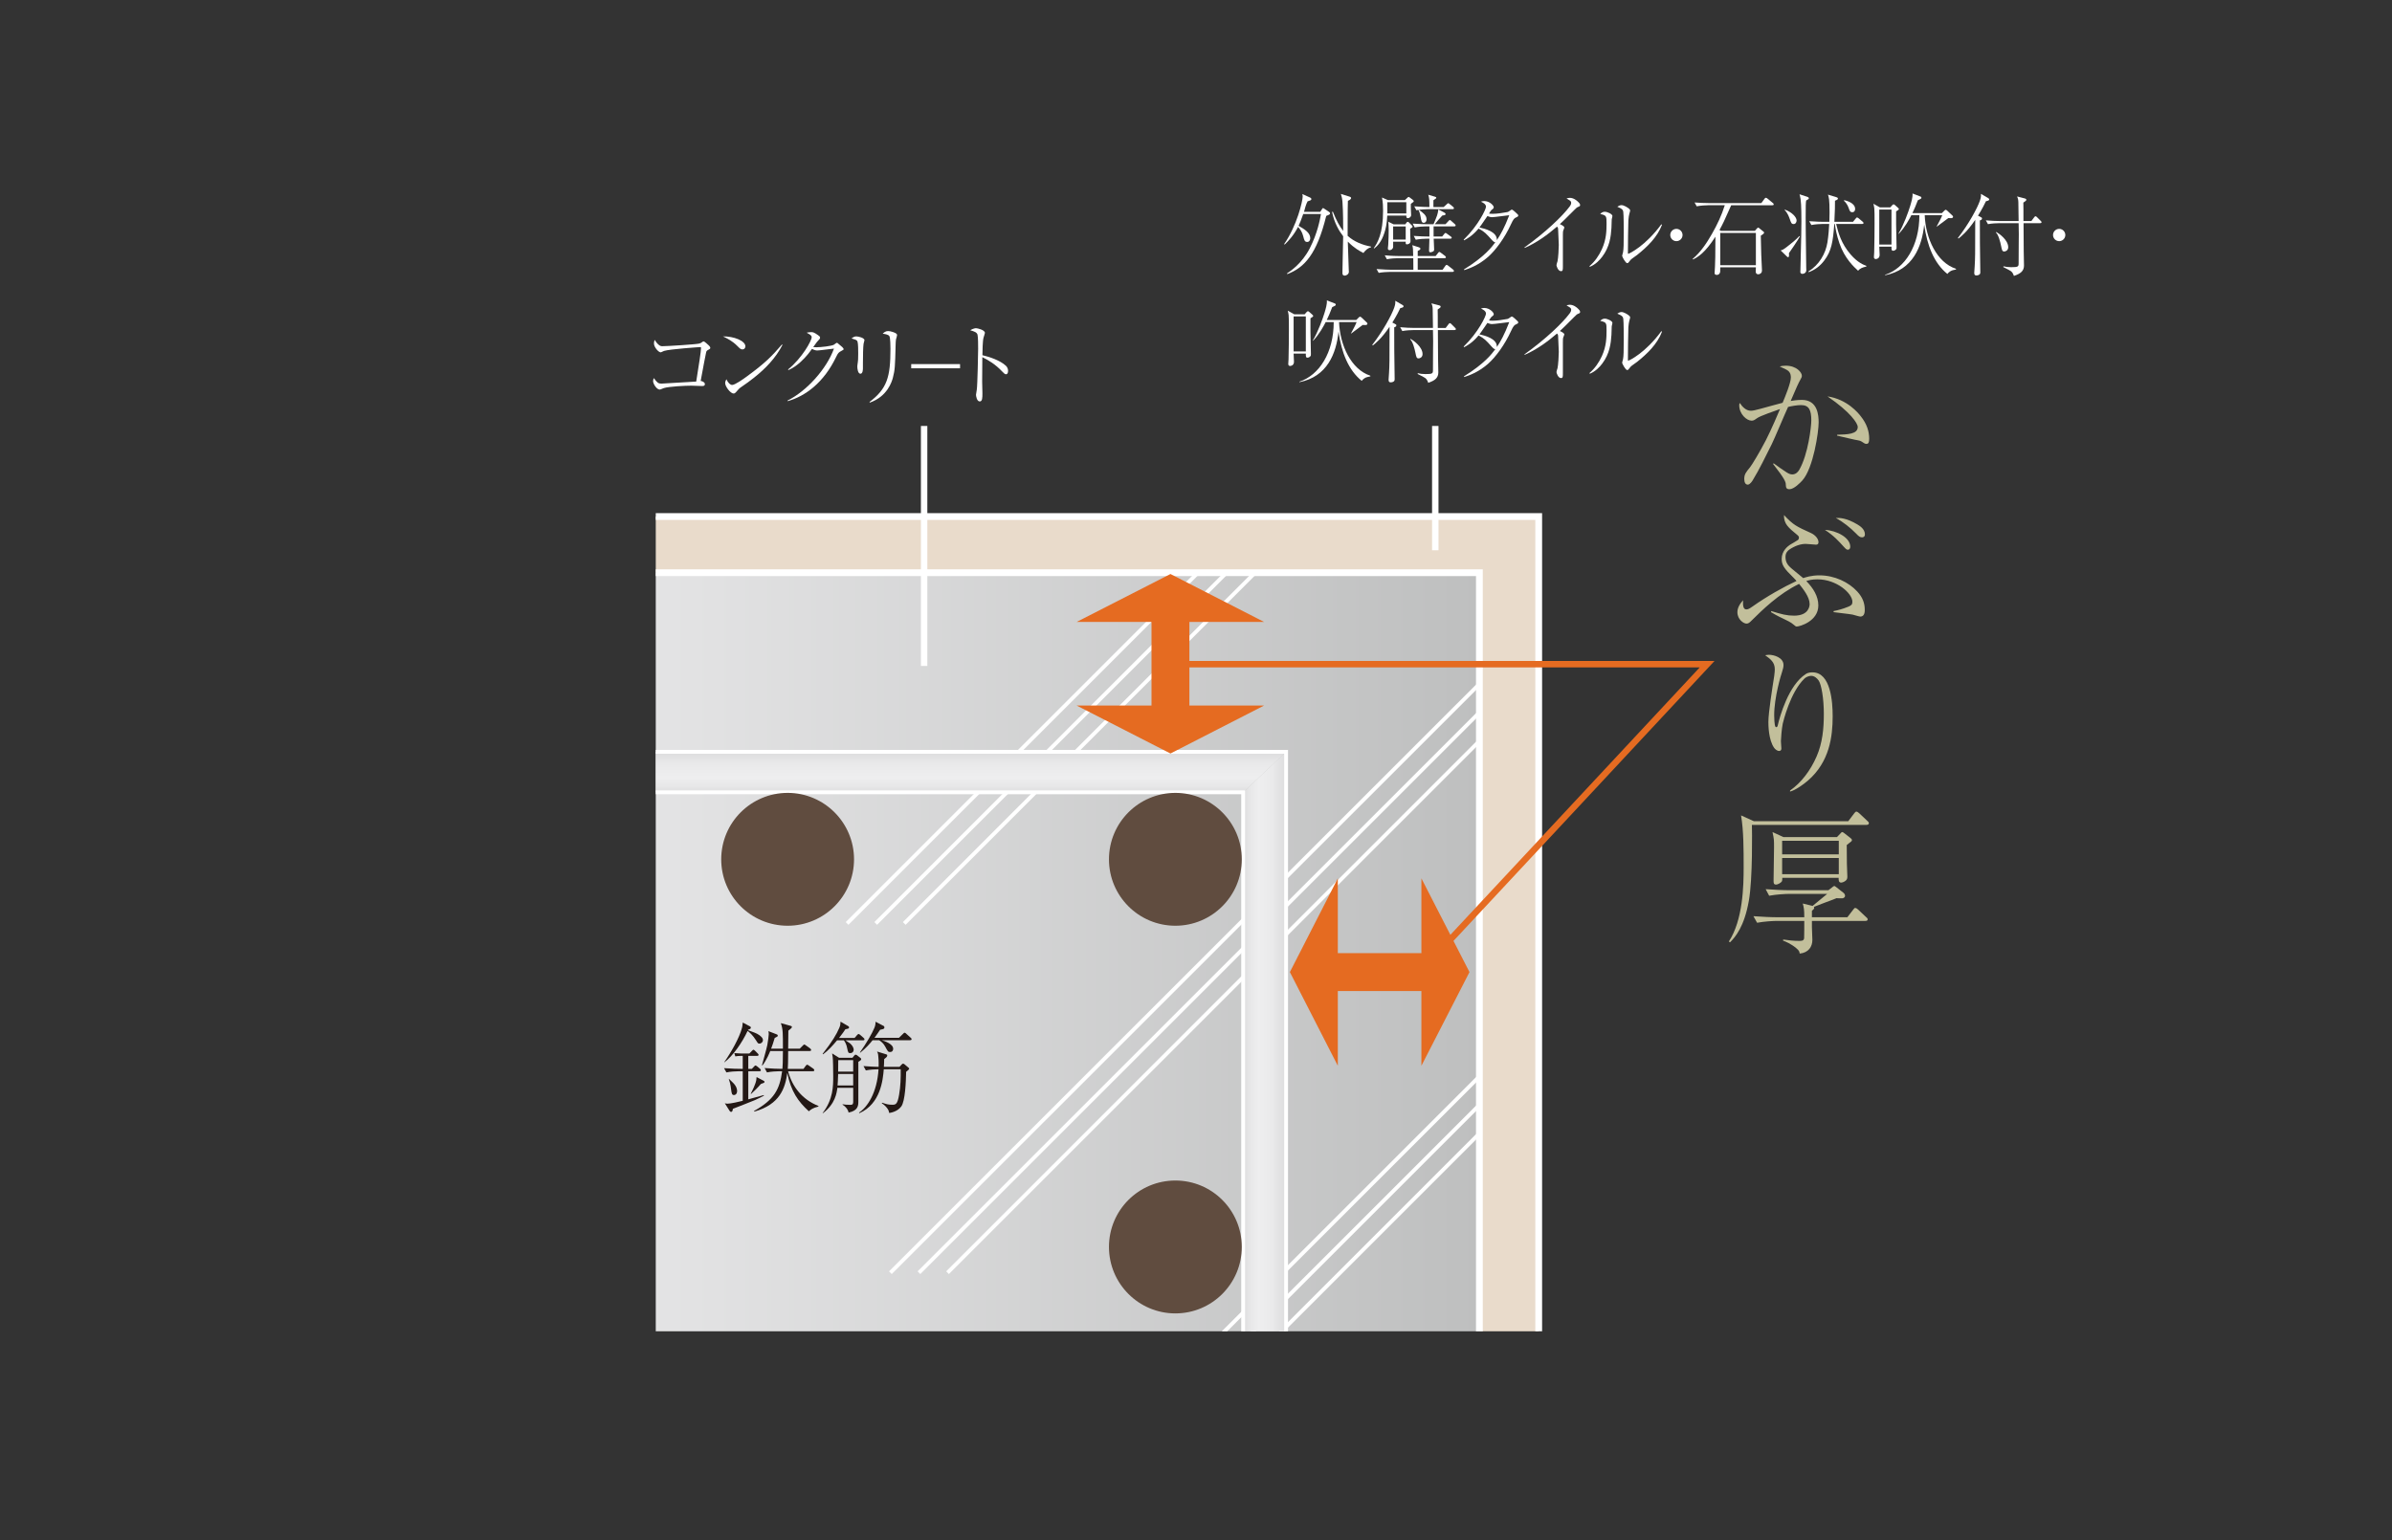
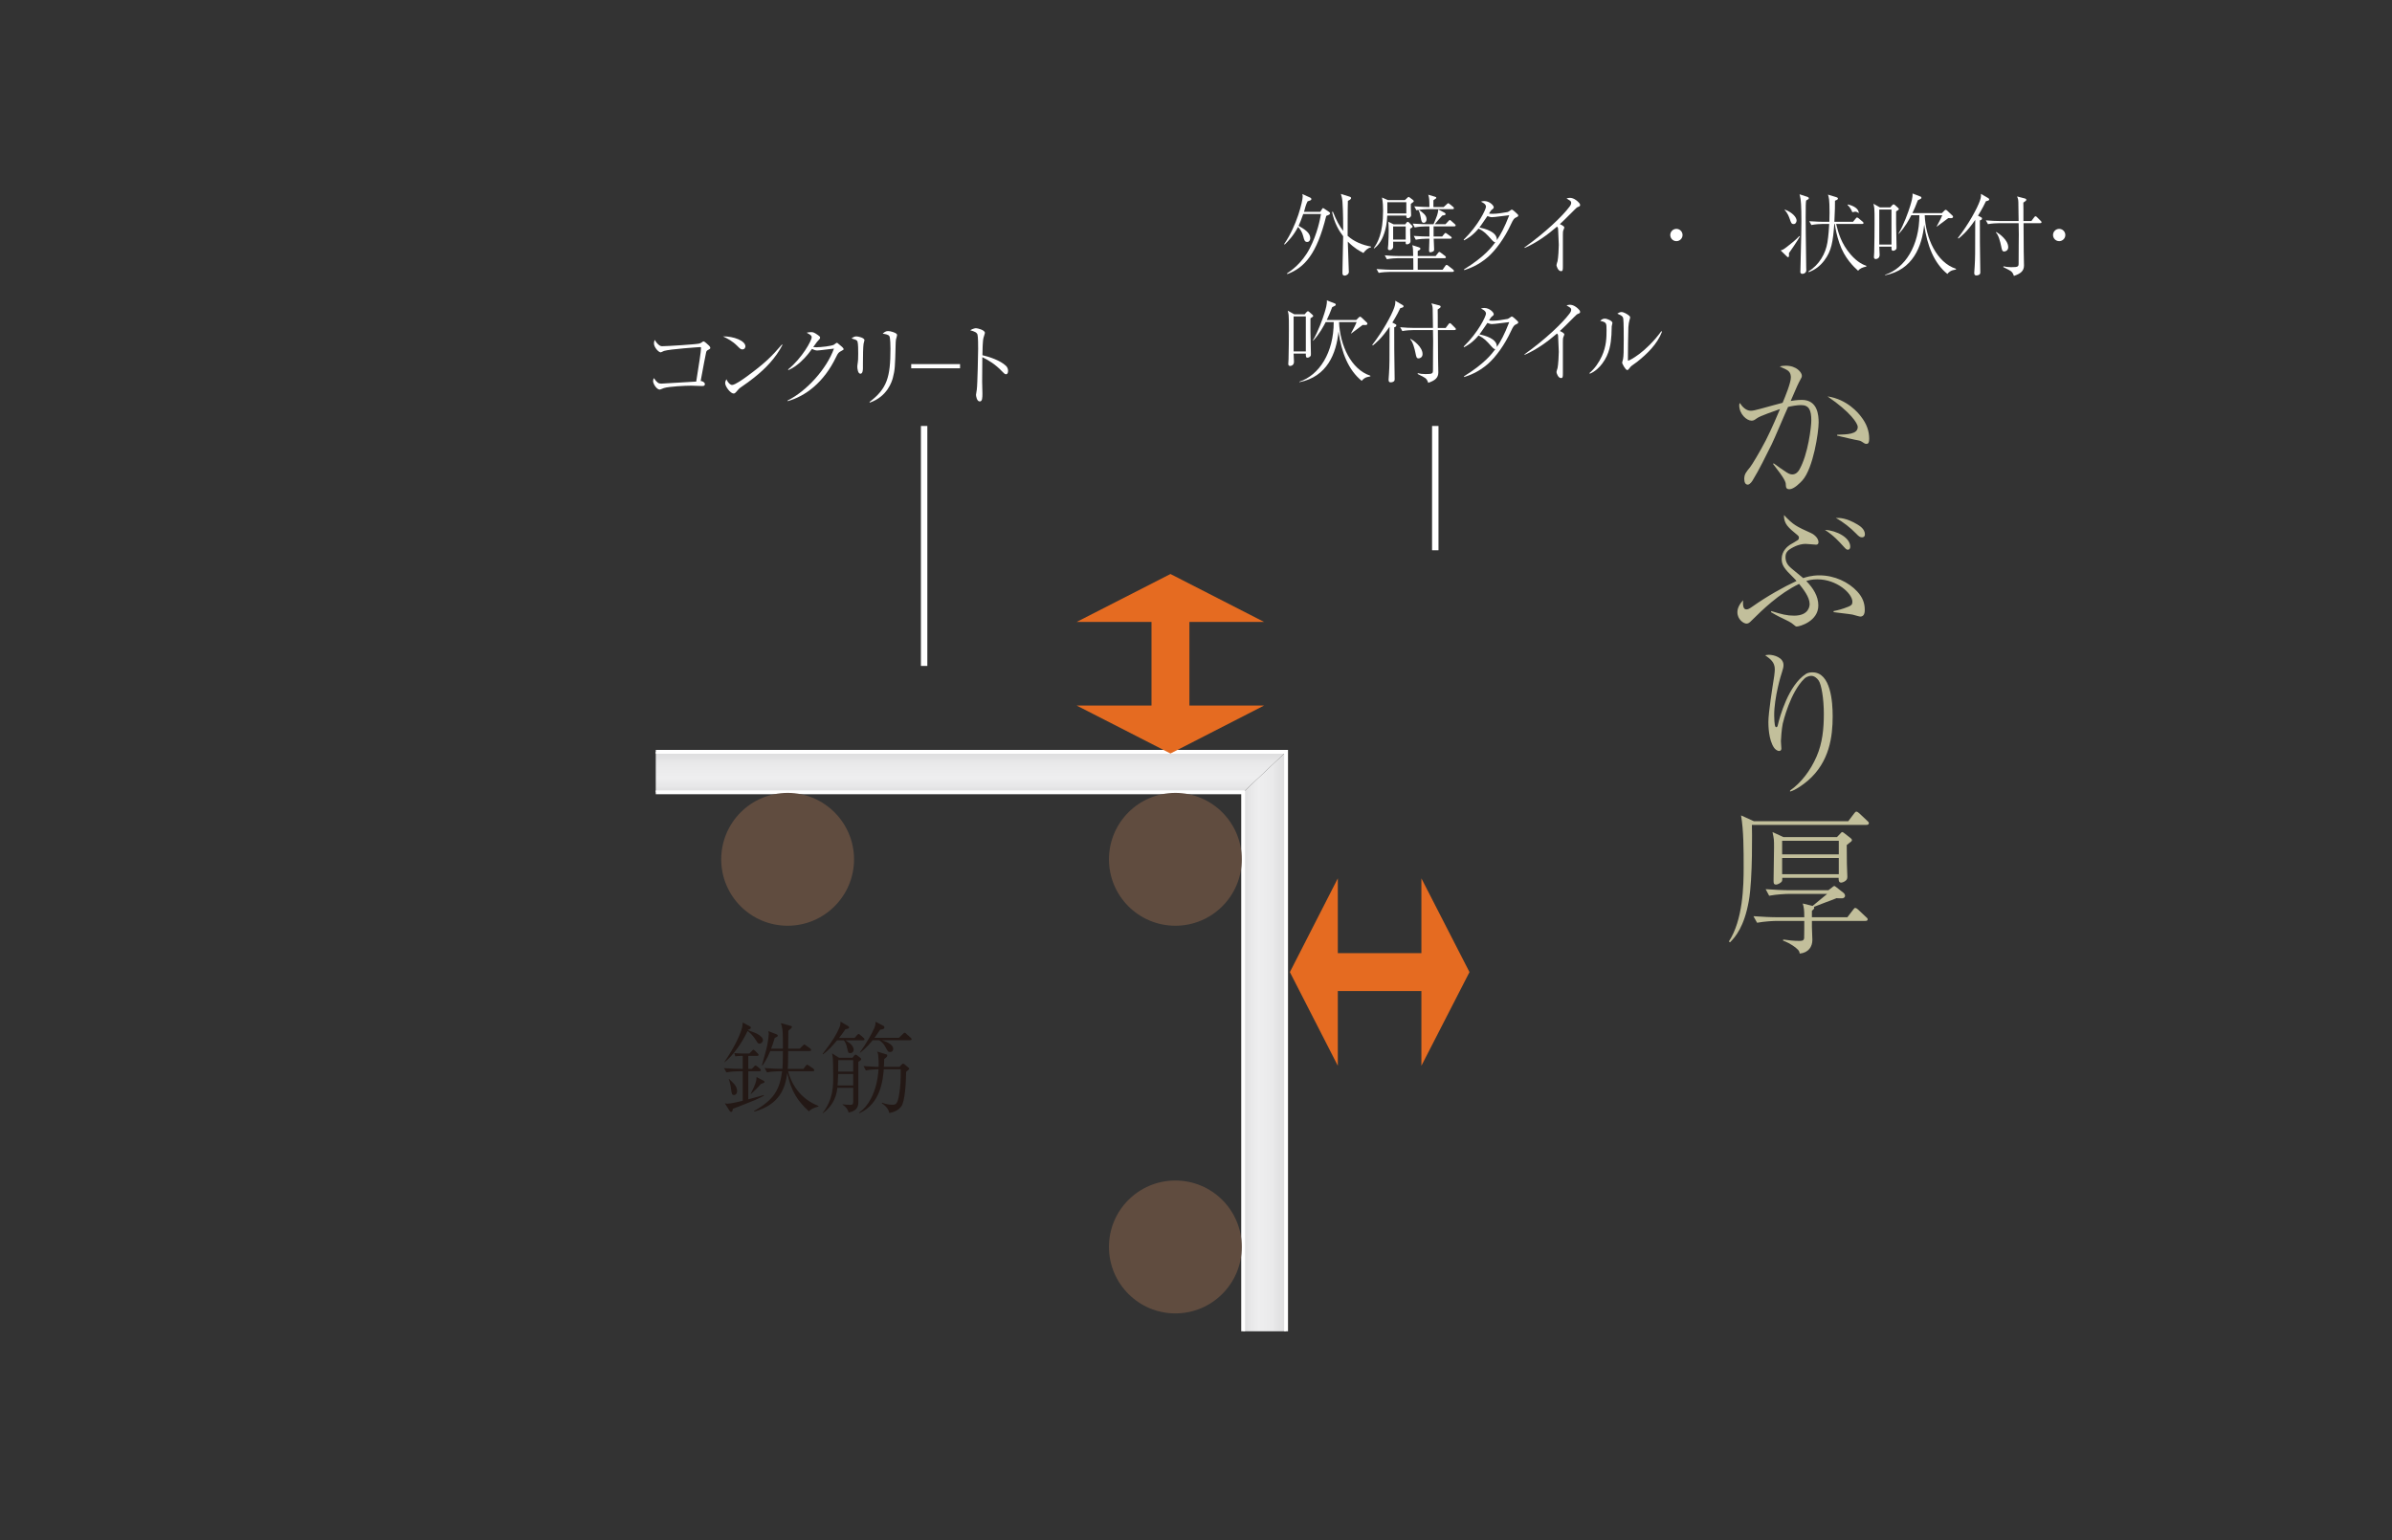
<svg xmlns="http://www.w3.org/2000/svg" xmlns:xlink="http://www.w3.org/1999/xlink" version="1.1" id="レイヤー_1" x="0px" y="0px" width="326px" height="210px" viewBox="0 0 326 210" enable-background="new 0 0 326 210" xml:space="preserve">
  <rect x="0" y="0" width="326" height="210" fill="#333333" stroke="none" />
  <g>
    <g>
      <g>
        <defs>
          <rect id="SVGID_1_" x="89.373" y="68.418" width="123.515" height="113.069" />
        </defs>
        <clipPath id="SVGID_00000176015080275430447600000000877216837048587697_">
          <use xlink:href="#SVGID_1_" overflow="visible" />
        </clipPath>
        <g clip-path="url(#SVGID_00000176015080275430447600000000877216837048587697_)">
          <g>
            <defs>
-               <rect id="SVGID_00000029729606409725234000000005344261411411373710_" x="85.214" y="78.076" width="116.408" height="107.561" />
-             </defs>
+               </defs>
            <linearGradient id="SVGID_00000131351917450073740260000003537668004114680453_" gradientUnits="userSpaceOnUse" x1="85.214" y1="131.856" x2="201.622" y2="131.856">
              <stop offset="0" style="stop-color:#E5E5E6" />
              <stop offset="1" style="stop-color:#BEBFBF" />
            </linearGradient>
            <use xlink:href="#SVGID_00000029729606409725234000000005344261411411373710_" overflow="visible" fill="url(#SVGID_00000131351917450073740260000003537668004114680453_)" />
            <clipPath id="SVGID_00000056413107812559511470000015766678060573043385_">
              <use xlink:href="#SVGID_00000029729606409725234000000005344261411411373710_" overflow="visible" />
            </clipPath>
            <g clip-path="url(#SVGID_00000056413107812559511470000015766678060573043385_)">
              <line fill="none" stroke="#FFFFFF" stroke-width="0.524" x1="171.047" y1="78.076" x2="123.238" y2="125.892" />
              <line fill="none" stroke="#FFFFFF" stroke-width="0.524" x1="167.157" y1="78.076" x2="119.348" y2="125.892" />
              <line fill="none" stroke="#FFFFFF" stroke-width="0.524" x1="163.268" y1="78.076" x2="115.447" y2="125.892" />
            </g>
            <g clip-path="url(#SVGID_00000056413107812559511470000015766678060573043385_)">
              <line fill="none" stroke="#FFFFFF" stroke-width="0.524" x1="214.438" y1="88.212" x2="129.14" y2="173.502" />
              <line fill="none" stroke="#FFFFFF" stroke-width="0.524" x1="210.548" y1="88.212" x2="125.243" y2="173.502" />
              <line fill="none" stroke="#FFFFFF" stroke-width="0.524" x1="206.656" y1="88.212" x2="121.349" y2="173.502" />
            </g>
            <g clip-path="url(#SVGID_00000056413107812559511470000015766678060573043385_)">
              <line fill="none" stroke="#FFFFFF" stroke-width="0.524" x1="240.389" y1="115.76" x2="155.083" y2="201.07" />
              <line fill="none" stroke="#FFFFFF" stroke-width="0.524" x1="236.495" y1="115.76" x2="151.198" y2="201.07" />
              <line fill="none" stroke="#FFFFFF" stroke-width="0.524" x1="232.611" y1="115.76" x2="147.308" y2="201.07" />
            </g>
          </g>
          <linearGradient id="SVGID_00000047759185935487110030000010459401980665443230_" gradientUnits="userSpaceOnUse" x1="130.404" y1="94.528" x2="130.404" y2="108.287" gradientTransform="matrix(1 0 0 1 0 3.847)">
            <stop offset="0" style="stop-color:#9E9E9F" />
            <stop offset="0.056" style="stop-color:#ADADAE" />
            <stop offset="0.182" style="stop-color:#C9C9CA" />
            <stop offset="0.308" style="stop-color:#DEDEDF" />
            <stop offset="0.433" style="stop-color:#EAEAEB" />
            <stop offset="0.556" style="stop-color:#EEEEEF" />
            <stop offset="0.642" style="stop-color:#E7E7E8" />
            <stop offset="0.767" style="stop-color:#D3D3D4" />
            <stop offset="0.915" style="stop-color:#B3B3B4" />
            <stop offset="1" style="stop-color:#9E9E9F" />
          </linearGradient>
          <polygon fill="url(#SVGID_00000047759185935487110030000010459401980665443230_)" points="169.426,108.015       85.529,108.015 85.529,102.493 175.278,102.493     " />
          <linearGradient id="SVGID_00000001631239873702876930000000284849166516237231_" gradientUnits="userSpaceOnUse" x1="179.395" y1="140.218" x2="165.308" y2="140.218" gradientTransform="matrix(1 0 0 1 0 3.847)">
            <stop offset="0" style="stop-color:#9E9E9F" />
            <stop offset="0.056" style="stop-color:#ADADAE" />
            <stop offset="0.182" style="stop-color:#C9C9CA" />
            <stop offset="0.308" style="stop-color:#DEDEDF" />
            <stop offset="0.433" style="stop-color:#EAEAEB" />
            <stop offset="0.556" style="stop-color:#EEEEEF" />
            <stop offset="0.642" style="stop-color:#E7E7E8" />
            <stop offset="0.767" style="stop-color:#D3D3D4" />
            <stop offset="0.915" style="stop-color:#B3B3B4" />
            <stop offset="1" style="stop-color:#9E9E9F" />
          </linearGradient>
          <polygon fill="url(#SVGID_00000001631239873702876930000000284849166516237231_)" points="175.278,102.493       175.278,185.637 169.426,185.637 169.426,108.015     " />
          <polygon fill="none" stroke="#FFFFFF" stroke-width="0.524" points="169.426,185.637 169.426,108.015       85.529,108.015 85.529,102.493 175.278,102.493 175.278,185.637     " />
          <path fill="#604C3F" d="M116.394,117.152c0,4.996-4.062,9.051-9.043,9.051      c-5.013,0-9.058-4.055-9.058-9.051c0-4.996,4.045-9.06,9.058-9.06      C112.332,108.091,116.394,112.156,116.394,117.152z" />
          <path fill="#604C3F" d="M169.239,117.152c0,4.996-4.057,9.051-9.048,9.051      c-5.006,0-9.053-4.055-9.053-9.051c0-4.996,4.047-9.06,9.053-9.06      C165.183,108.091,169.239,112.156,169.239,117.152z" />
          <path fill="#604C3F" d="M169.239,169.988c0,5.006-4.057,9.065-9.048,9.065      c-5.006,0-9.053-4.059-9.053-9.065c0-5.001,4.047-9.051,9.053-9.051      C165.183,160.937,169.239,164.987,169.239,169.988z" />
-           <polygon fill="#E9DBCB" stroke="#FFFFFF" stroke-width="0.924" points="201.622,185.637 201.622,78.076       85.529,78.076 85.529,70.416 209.707,70.416 209.707,185.637     " />
        </g>
      </g>
      <g>
        <line fill="none" stroke="#E56B21" stroke-width="5.166" x1="159.519" y1="81.513" x2="159.519" y2="99.457" />
        <polygon fill="#E56B21" points="172.283,96.182 159.519,102.722 146.732,96.182    " />
        <polygon fill="#E56B21" points="146.732,84.788 159.519,78.253 172.283,84.788    " />
      </g>
      <g>
        <line fill="none" stroke="#E56B21" stroke-width="5.166" x1="179.053" y1="132.523" x2="196.998" y2="132.523" />
        <polygon fill="#E56B21" points="193.719,119.743 200.273,132.523 193.719,145.293    " />
        <polygon fill="#E56B21" points="182.328,145.293 175.794,132.523 182.328,119.743    " />
      </g>
      <g>
        <path fill="#231815" d="M102.885,149.975c-0.472,0.215-2.576,1.011-3.008,1.187     c-0.013,0.162-0.041,0.418-0.243,0.418c-0.108,0-0.176-0.107-0.229-0.188     l-0.62-0.984c0.135,0.026,0.202,0.054,0.364,0.054     c0.432,0,1.592-0.271,2.077-0.392v-4.033h-0.486     c-0.486,0-1.228,0.055-1.74,0.162l-0.324-0.58     c1.011,0.081,1.996,0.095,2.253,0.095h0.297v-1.768h-0.27     c-0.216,0-0.526,0.027-0.742,0.067l-0.135-0.444     c0.243,0.026,0.755,0.054,0.958,0.054h1.093l0.337-0.351     c0.148-0.148,0.162-0.162,0.216-0.162c0.081,0,0.189,0.107,0.229,0.148     l0.337,0.337c0.094,0.095,0.135,0.135,0.135,0.202     c0,0.108-0.067,0.148-0.202,0.148h-1.2v1.768h0.486l0.283-0.297     c0.135-0.148,0.148-0.162,0.202-0.162c0.081,0,0.189,0.095,0.256,0.135     l0.351,0.297c0.068,0.054,0.135,0.121,0.135,0.216     c0,0.121-0.108,0.135-0.202,0.135h-1.511v3.831     c0.728-0.202,2.05-0.566,2.104-0.58l0.027,0.081     C103.856,149.502,103.465,149.718,102.885,149.975z M103.492,142.272     c-0.175,0-0.202-0.041-0.445-0.432c-0.445-0.716-0.917-1.134-1.16-1.295     c-0.742,1.604-2.01,3.412-3.156,4.275l-0.027-0.014     c0.958-1.376,2.05-3.305,2.415-4.653c0.027-0.081,0.081-0.311,0.108-0.756     l1.012,0.54c0.04,0.014,0.094,0.081,0.094,0.162     c0,0.175-0.256,0.242-0.364,0.27L101.941,140.438     c0.971,0.364,1.079,0.404,1.255,0.499c0.472,0.257,0.782,0.566,0.782,0.85     C103.978,142.057,103.762,142.272,103.492,142.272z M100.039,149.286     c-0.297,0-0.324-0.229-0.391-0.729c-0.094-0.796-0.189-1.052-0.324-1.47     l0.027-0.014c0.094,0.107,0.148,0.148,0.567,0.553     c0.54,0.54,0.54,1.012,0.54,1.106     C100.457,149.138,100.214,149.286,100.039,149.286z M104.086,147.627     c-0.067,0.027-0.337,0.135-0.391,0.148c-0.337,0.418-0.998,1.065-1.335,1.362     l-0.041-0.04c0.202-0.392,0.634-1.228,0.755-1.861     c0.014-0.068,0.014-0.352,0.041-0.405l0.971,0.513     c0.041,0.027,0.108,0.054,0.108,0.148     C104.194,147.56,104.153,147.6,104.086,147.627z M110.237,151.498     c-1.47-1.335-2.428-2.697-2.94-5.233c-0.283,2.077-0.998,4.289-4.479,5.274     l-0.054-0.081c2.765-1.552,3.493-2.94,3.831-5.423h-0.337     c-0.458,0-1.227,0.055-1.727,0.162l-0.324-0.594     c0.971,0.081,1.875,0.108,2.239,0.108h0.189     c0.041-0.566,0.054-0.756,0.067-2.429h-1.727     c-0.067,0.162-0.485,1.228-1.065,1.97l-0.067-0.026     c0.027-0.122,0.647-2.294,0.728-2.738c0.094-0.526,0.202-1.255,0.202-1.511     c0-0.162-0.027-0.297-0.054-0.405l1.119,0.432     c0.081,0.027,0.162,0.067,0.162,0.176c0,0.121-0.041,0.135-0.418,0.323     c-0.202,0.688-0.337,1.065-0.486,1.457h1.605c0-2.063,0.014-2.644-0.283-3.48     l1.309,0.364c0.067,0.014,0.202,0.055,0.202,0.162     c0,0.135-0.324,0.378-0.486,0.499c-0.013,0.445-0.027,1.915-0.027,2.455h1.578     l0.405-0.404c0.148-0.148,0.162-0.162,0.202-0.162     c0.054,0,0.094,0.014,0.256,0.135l0.553,0.404     c0.054,0.041,0.135,0.122,0.135,0.203c0,0.135-0.121,0.147-0.202,0.147h-2.927     c-0.013,1.714-0.013,1.902-0.054,2.429h2.145l0.297-0.405     c0.054-0.067,0.135-0.161,0.202-0.161c0.067,0,0.148,0.067,0.256,0.135     l0.58,0.404c0.054,0.054,0.135,0.108,0.135,0.216     c0,0.121-0.108,0.135-0.202,0.135h-3.372c0.566,2.104,1.915,3.858,4.141,4.734     v0.081C110.749,151.04,110.466,151.296,110.237,151.498z" />
        <path fill="#231815" d="M117.615,141.827h-2.387c0.553,0.364,0.62,0.404,0.688,0.472     c0.351,0.324,0.432,0.675,0.432,0.796c0,0.27-0.175,0.473-0.472,0.473     c-0.283,0-0.283-0.055-0.459-0.851c-0.041-0.216-0.202-0.647-0.405-0.89h-0.931     c-0.62,0.741-1.187,1.376-1.902,1.901l-0.067-0.054     c1.335-1.713,1.888-2.657,2.266-3.534c0.162-0.364,0.162-0.553,0.175-0.863     l1.066,0.621c0.081,0.04,0.094,0.094,0.094,0.161     c0,0.162-0.054,0.162-0.499,0.257c-0.189,0.283-0.364,0.553-0.863,1.187h2.118     L116.792,141.125c0.135-0.161,0.189-0.161,0.216-0.161     c0.081,0,0.176,0.081,0.243,0.135l0.445,0.391     c0.081,0.067,0.122,0.136,0.122,0.203     C117.817,141.813,117.709,141.827,117.615,141.827z M116.981,144.754v5.396     c0,0.513,0,1.268-1.335,1.524c-0.041-0.337-0.324-0.782-0.809-1.065v-0.067     c0.283,0.04,0.526,0.08,1.066,0.08c0.351,0,0.378-0.161,0.378-0.472v-1.848     h-2.158c-0.081,0.647-0.27,2.198-1.983,3.467l-0.027-0.027     c1.443-1.889,1.443-3.629,1.443-5.031c0-0.891-0.027-2.307-0.067-2.576     c-0.067-0.378-0.067-0.419-0.081-0.526l0.944,0.594h1.834l0.202-0.257     c0.094-0.107,0.135-0.161,0.216-0.161s0.135,0.04,0.189,0.067l0.445,0.351     c0.108,0.094,0.135,0.094,0.135,0.175     C117.372,144.498,117.304,144.565,116.981,144.754z M116.279,146.413h-2.05     c-0.027,0.85-0.054,1.309-0.081,1.564h2.131V146.413z M116.279,144.524h-2.037     c0,0.58,0,1.079-0.013,1.565h2.05V144.524z M123.496,146.116     c-0.027,1.416-0.135,3.993-0.661,4.722c-0.553,0.755-1.551,0.876-1.646,0.89     c-0.054-0.243-0.081-0.364-0.229-0.58c-0.081-0.121-0.364-0.499-0.782-0.741     l0.041-0.081c0.121,0.04,0.148,0.04,0.364,0.121     c0.458,0.162,0.904,0.162,1.052,0.162c0.459,0,0.688-0.108,0.904-1.376     c0.202-1.146,0.229-2.307,0.216-3.467h-2.307     c-0.121,1.471-0.432,4.708-3.318,5.989l-0.054-0.081     c1.133-0.729,2.455-2.671,2.657-5.908c-0.432,0-1.2,0.054-1.727,0.162     l-0.324-0.594c0.931,0.081,1.659,0.095,2.064,0.107     c0.027-0.701-0.027-1.295-0.041-1.389c-0.027-0.432-0.081-0.526-0.175-0.701     l1.228,0.377c0.121,0.041,0.162,0.041,0.162,0.189s-0.216,0.31-0.418,0.472     c-0.013,0.432-0.013,0.688-0.041,1.052h2.131l0.283-0.31     c0.122-0.122,0.135-0.122,0.202-0.122c0.013,0,0.094,0,0.175,0.068l0.513,0.432     c0.094,0.08,0.148,0.121,0.148,0.188     C123.914,145.793,123.604,146.035,123.496,146.116z M124.035,141.813h-3.858     c0.324,0.095,1.551,0.485,1.551,1.16c0,0.107-0.027,0.445-0.432,0.445     c-0.256,0-0.297-0.067-0.647-0.729c-0.229-0.432-0.553-0.715-0.836-0.877h-0.89     c-0.31,0.392-0.931,1.119-1.686,1.699l-0.041-0.04     c0.904-1.268,1.686-2.644,1.983-3.372c0.148-0.351,0.148-0.675,0.148-0.81     l1.133,0.594c0.068,0.04,0.068,0.175,0.068,0.188c0,0.135,0,0.216-0.58,0.311     c-0.189,0.283-0.364,0.553-0.769,1.105h3.332l0.553-0.539     c0.148-0.148,0.162-0.162,0.216-0.162c0.094,0,0.229,0.122,0.243,0.148     l0.58,0.526c0.067,0.054,0.135,0.121,0.135,0.202     C124.238,141.786,124.116,141.813,124.035,141.813z" />
      </g>
    </g>
-     <polyline fill="none" stroke="#E56B21" stroke-width="0.875" points="160.645,90.545 232.661,90.545    193.719,132.322  " />
    <g>
      <g>
        <path fill="#FFFFFF" d="M180.749,29.438c-1.287,5.223-2.964,7.045-5.308,7.932     l-0.037-0.098c0.474-0.315,2.028-1.336,3.097-3.413     c1.045-2.04,1.397-3.91,1.531-4.688h-2.417     c-0.255,0.753-0.474,1.274-0.632,1.615c0.777,0.449,1.591,0.923,1.591,1.7     c0,0.158-0.097,0.498-0.413,0.498c-0.352,0-0.413-0.255-0.547-0.777     c-0.146-0.596-0.425-0.972-0.705-1.275c-0.595,1.153-1.3,1.907-1.81,2.393     l-0.097-0.036c1.773-2.551,2.539-5.903,2.539-6.511     c0-0.146-0.024-0.219-0.061-0.327l1.057,0.474     c0.061,0.023,0.182,0.085,0.182,0.206c0,0.158-0.061,0.17-0.51,0.315     c-0.048,0.134-0.182,0.231-0.474,1.385l-0.012,0.049h2.211l0.243-0.377     c0.073-0.121,0.085-0.133,0.134-0.133c0.036,0,0.049,0,0.194,0.097l0.619,0.413     c0.134,0.097,0.146,0.17,0.146,0.206     C181.271,29.244,181.113,29.293,180.749,29.438z M185.814,34.491     c-0.461-0.243-1.239-0.644-2.125-1.555c0.036,1.093,0.085,2.854,0.134,3.947     c0.012,0.073,0.012,0.122,0.012,0.158c0,0.315-0.304,0.534-0.583,0.534     c-0.243,0-0.292-0.182-0.292-0.328v-0.303l0.097-4.737     c-0.559-0.717-1.202-1.798-1.518-3.328h0.122     c0.474,1.178,0.886,1.943,1.397,2.6c0-0.79,0-2.515-0.097-3.96     c-0.036-0.534-0.146-0.851-0.219-1.081l1.166,0.364     c0.049,0.013,0.231,0.073,0.231,0.183c0,0.219-0.34,0.352-0.437,0.389     c-0.049,1.323-0.024,3.449-0.037,4.773c0.875,0.802,2.016,1.251,3.182,1.47     v0.109C186.458,33.774,186.069,34.139,185.814,34.491z" />
        <path fill="#FFFFFF" d="M192.285,27.787c0,0.157-0.024,0.304,0,0.729     c0,0.121,0.036,0.68,0.036,0.813c0,0.243-0.267,0.413-0.437,0.413     c-0.219,0-0.219-0.134-0.219-0.353h-2.599c-0.036,1.094-0.231,1.883-0.401,2.381     c-0.413,1.275-0.972,1.773-1.373,2.102l-0.061-0.049     c0.498-0.704,1.263-1.979,1.263-5.077c0-0.498-0.012-1.166-0.146-1.821     l0.802,0.352h2.32l0.328-0.304c0.109-0.109,0.121-0.121,0.182-0.121     c0.036,0,0.049,0,0.146,0.073l0.389,0.291c0.061,0.049,0.158,0.134,0.158,0.206     C192.674,27.508,192.674,27.508,192.285,27.787z M197.969,37.066h-8.514     c-0.425,0-1.093,0.049-1.555,0.134l-0.292-0.522     c0.911,0.072,1.798,0.097,2.016,0.097H192.625c0-0.474,0-1.068-0.012-1.579h-2.041     c-0.425,0-1.093,0.049-1.555,0.146l-0.292-0.535     c0.911,0.086,1.798,0.098,2.016,0.098h1.858     c-0.012-0.983-0.024-1.093-0.121-1.481l0.911,0.291     c0.121,0.036,0.194,0.098,0.194,0.194c0,0.121-0.121,0.183-0.365,0.304v0.692     h2.441l0.316-0.4c0.109-0.134,0.121-0.158,0.182-0.158     c0.049,0,0.085,0.012,0.231,0.121l0.547,0.413     c0.049,0.036,0.122,0.109,0.122,0.183c0,0.121-0.097,0.133-0.182,0.133h-3.656     v1.579h3.389l0.364-0.521c0.012-0.024,0.109-0.146,0.182-0.146     c0.073,0,0.219,0.109,0.231,0.122L198.042,36.75     c0.049,0.049,0.109,0.098,0.109,0.183     C198.151,37.042,198.054,37.066,197.969,37.066z M191.665,27.568h-2.587v1.53     h2.587V27.568z M192.188,31.188c0,0.158,0,0.328,0.012,0.826     c0,0.243,0.036,0.619,0.036,0.862c0,0.4-0.474,0.438-0.474,0.438     c-0.194,0-0.194-0.098-0.182-0.364h-1.712c0,0.109,0.012,0.606,0,0.704     c0,0.243-0.231,0.449-0.486,0.449c-0.231,0-0.231-0.182-0.231-0.255     c0-0.085,0.049-0.413,0.049-0.486c0.036-0.619,0.061-1.457,0.061-1.931     c0-0.559-0.024-0.875-0.049-1.202l0.717,0.352h1.591l0.17-0.23     c0.061-0.085,0.109-0.109,0.17-0.109c0.061,0,0.109,0.049,0.146,0.073     l0.364,0.364c0.134,0.134,0.146,0.157,0.146,0.206     C192.516,30.981,192.467,31.018,192.188,31.188z M191.58,30.872h-1.712v1.785h1.712     V30.872z M198.2,30.859h-2.818v1.385h1.166l0.267-0.328     c0.085-0.097,0.122-0.157,0.194-0.157c0.049,0,0.073,0.012,0.219,0.121     l0.486,0.353c0.073,0.049,0.134,0.097,0.134,0.182     c0,0.109-0.109,0.122-0.194,0.122h-2.259c0,0.23,0.061,1.251,0.061,1.457     c0,0.134-0.024,0.219-0.146,0.292c-0.122,0.061-0.28,0.109-0.365,0.109     c-0.146,0-0.182-0.098-0.182-0.256c0-0.255,0.036-1.372,0.049-1.603h-0.292     c-0.425,0-1.105,0.048-1.567,0.146l-0.279-0.522     c0.753,0.061,1.567,0.085,2.138,0.085V30.859h-0.437     c-0.425,0-1.105,0.049-1.567,0.146l-0.279-0.522     c0.911,0.072,1.785,0.085,2.016,0.085h0.826     c0.51-1.203,0.571-1.336,0.656-2.017l0.765,0.401     c0.146,0.072,0.219,0.133,0.219,0.23c0,0.121-0.048,0.134-0.449,0.206     c-0.34,0.353-0.692,0.777-1.02,1.179h1.458l0.401-0.426     c0.122-0.133,0.134-0.146,0.194-0.146c0.061,0,0.073,0.013,0.207,0.134     l0.462,0.413c0.073,0.073,0.121,0.109,0.121,0.194     C198.382,30.848,198.273,30.859,198.2,30.859z M197.969,28.516h-3.365     c-0.413,0-0.814,0.036-1.227,0.085c0.571,0.413,1.045,0.741,1.045,1.3     c0,0.315-0.194,0.474-0.376,0.474c-0.292,0-0.34-0.255-0.425-0.766     c-0.109-0.632-0.231-0.85-0.304-0.996l0.012-0.012     c-0.109,0.024-0.158,0.024-0.292,0.061l-0.292-0.534     c0.862,0.072,1.713,0.097,2.065,0.097c-0.012-0.995-0.012-1.238-0.158-1.676     l0.911,0.268c0.134,0.036,0.182,0.072,0.182,0.146c0,0.072,0,0.072-0.389,0.34     v0.923h1.397l0.413-0.376c0.146-0.134,0.158-0.146,0.207-0.146     s0.085,0.023,0.219,0.133l0.449,0.364c0.049,0.049,0.109,0.098,0.109,0.195     C198.151,28.503,198.054,28.516,197.969,28.516z" />
        <path fill="#FFFFFF" d="M199.485,32.67c2.004-1.943,3.037-4.154,3.037-4.482     c0-0.389-0.474-0.595-0.692-0.692c0.182-0.061,0.279-0.085,0.449-0.085     c0.753,0,1.3,0.619,1.3,0.838c0,0.146-0.073,0.207-0.316,0.389     c-0.061,0.049-0.085,0.098-0.328,0.474c0.134,0.024,0.219,0.037,0.534,0.037     c0.583,0,1.397-0.134,1.992-0.243c0.109-0.024,0.182-0.085,0.413-0.243     c0.097-0.073,0.134-0.085,0.17-0.085c0.097,0,0.328,0.207,0.437,0.304     c0.389,0.353,0.438,0.4,0.438,0.498c0,0.134-0.122,0.183-0.28,0.255     c-0.267,0.109-0.389,0.243-0.704,0.923c-0.875,1.907-2.089,3.535-3.122,4.458     c-1.373,1.202-2.66,1.615-3.255,1.81l-0.036-0.097     c2.806-1.737,3.79-3.049,4.275-3.705c-0.146,0.013-0.279-0.097-0.522-0.364     c-0.704-0.789-0.947-1.068-1.761-1.506c-0.838,1.008-1.591,1.409-1.992,1.615     L199.485,32.67z M205.692,29.342c-0.34,0.023-1.992,0.267-2.368,0.267     c-0.207,0-0.462-0.097-0.607-0.157c-0.292,0.412-0.692,1.02-0.862,1.251     c-0.122,0.17-0.17,0.23-0.231,0.304c0.777,0.17,2.429,0.595,2.381,1.725     C204.526,31.965,205.036,31.042,205.692,29.342z" />
        <path fill="#FFFFFF" d="M207.755,33.738c2.879-2.053,5.198-4.275,6.182-5.6     c0.182-0.255,0.194-0.389,0.194-0.461c0-0.085,0-0.219-0.182-0.341     c-0.073-0.048-0.389-0.242-0.449-0.279c0.122-0.036,0.267-0.085,0.438-0.085     c0.51,0,0.947,0.341,1.19,0.596c0.146,0.146,0.219,0.23,0.219,0.4     c0,0.134-0.073,0.158-0.243,0.23c-0.194,0.073-0.231,0.109-0.583,0.462     c-1.312,1.312-1.458,1.458-1.931,1.895c0.243,0.109,0.607,0.279,0.607,0.474     c0,0.062-0.122,0.316-0.134,0.365c-0.061,0.157-0.061,0.376-0.061,0.704v4.166     c0,0.51,0,0.704-0.255,0.704c-0.401,0-0.619-0.692-0.619-0.825     c0-0.085,0.121-0.462,0.146-0.535c0.097-0.437,0.17-1.736,0.17-2.223     c0-0.279-0.085-2.125-0.097-2.234c-0.024-0.122-0.049-0.158-0.146-0.255     c-1.336,1.153-2.781,2.186-4.397,2.902L207.755,33.738z" />
-         <path fill="#FFFFFF" d="M216.62,36.289c0.741-0.632,1.3-1.445,1.7-2.32     c0.607-1.348,0.632-2.489,0.632-3.485c0-1.032,0-1.118-0.862-1.312     c0.121-0.122,0.316-0.304,0.607-0.304c0.377,0,1.057,0.315,1.057,0.583     c0,0.072-0.085,0.389-0.097,0.461c-0.012,0.183-0.024,0.996-0.036,1.154     c-0.073,1.178-0.243,2.587-1.251,3.923c-0.364,0.486-0.923,1.069-1.688,1.385     L216.62,36.289z M226.507,30.653c-0.644,1.688-2.004,3-3.389,4.105     c-0.134,0.109-0.79,0.546-0.887,0.668c-0.304,0.4-0.34,0.449-0.462,0.449     c-0.231,0-0.692-0.874-0.692-0.996c0-0.073,0.109-0.413,0.121-0.474     c0.085-0.438,0.097-1.093,0.097-2.721c0-0.51,0-2.368-0.061-2.781     c-0.036-0.268-0.097-0.425-0.814-0.717c0.121-0.073,0.328-0.219,0.571-0.219     c0.316,0,0.826,0.304,1.057,0.511c0.061,0.048,0.121,0.133,0.121,0.242     c0,0.073-0.097,0.364-0.109,0.426c-0.049,0.17-0.109,0.521-0.134,0.898     c-0.036,0.802-0.061,3.462-0.061,4.349c0,0.182,0,0.206,0.036,0.206     c0.146,0,2.381-1.093,4.519-4.021L226.507,30.653z" />
        <path fill="#FFFFFF" d="M229.311,32.038c0,0.474-0.389,0.838-0.838,0.838     c-0.461,0-0.838-0.377-0.838-0.838c0-0.449,0.365-0.838,0.838-0.838     C228.934,31.2,229.311,31.576,229.311,32.038z" />
-         <path fill="#FFFFFF" d="M241.54,27.981h-5.599c-0.984,2.21-1.093,2.453-1.591,3.364     l0.17,0.121h4.652l0.231-0.267c0.073-0.085,0.158-0.171,0.219-0.171     c0.061,0,0.134,0.086,0.219,0.146l0.389,0.315     c0.085,0.073,0.194,0.121,0.194,0.23s-0.134,0.207-0.449,0.413     c0,0.377,0.049,2.187,0.061,2.587c0.012,0.256,0.097,2.09,0.097,2.102     c0,0.255-0.061,0.34-0.121,0.401c-0.049,0.048-0.194,0.17-0.365,0.17     c-0.34,0-0.352-0.256-0.365-0.364c0-0.085,0.024-0.486,0.024-0.583h-4.858     c0,0.595,0,0.655-0.061,0.777c-0.085,0.182-0.243,0.255-0.413,0.255     c-0.292,0-0.292-0.17-0.292-0.292c0-0.121,0.049-0.729,0.049-0.862     c0.049-0.947,0.036-1.105,0.061-4.057c-1.421,2.211-2.369,2.77-3.061,3.109     l-0.036-0.085c1.093-0.923,1.895-2.138,2.612-3.389     c0.717-1.251,1.336-2.551,1.761-3.923h-2.259c-0.376,0-1.057,0.048-1.567,0.146     l-0.292-0.522c0.644,0.049,1.385,0.085,2.028,0.085h7.069l0.425-0.583     c0.061-0.085,0.134-0.146,0.194-0.146s0.146,0.049,0.231,0.121l0.705,0.583     c0.049,0.037,0.134,0.109,0.134,0.194     C241.734,27.981,241.601,27.981,241.54,27.981z M239.305,31.759h-4.858v4.396     h4.858V31.759z" />
-         <path fill="#FFFFFF" d="M243.808,34.516c0,0.024,0.085,0.547-0.109,0.547     c-0.073,0-0.134-0.061-0.231-0.158l-0.789-0.766     c0.243-0.061,0.352-0.097,0.886-0.51c0.595-0.449,1.166-0.923,1.676-1.457     l0.061,0.061C245.035,32.742,243.942,34.346,243.808,34.516z M244.452,30.544     c-0.292,0-0.352-0.17-0.522-0.668c-0.097-0.268-0.292-0.851-0.705-1.239     l0.037-0.061c1.02,0.377,1.591,1.057,1.591,1.481     C244.853,30.265,244.731,30.544,244.452,30.544z M246.153,27.337     c-0.049,0.389-0.061,0.596-0.061,2.309c0,1.421,0.012,1.955,0.073,6.813     c0,0.061,0.012,0.315,0.012,0.377c0,0.291-0.243,0.498-0.522,0.498     s-0.292-0.195-0.292-0.304c0-0.085,0-0.183,0.012-0.194     c0.122-5.114,0.134-5.673,0.134-6.656c0-0.243,0-2.356-0.109-3.024     c-0.049-0.304-0.097-0.498-0.146-0.668l1.045,0.34     c0.17,0.061,0.219,0.121,0.219,0.206     C246.517,27.131,246.493,27.143,246.153,27.337z M253.234,36.908     c-0.546-0.498-1.846-1.676-2.551-3.765c-0.365-1.058-0.547-2.041-0.619-2.612     h-0.073c-0.182,2.405-0.365,3.669-1.373,4.992     c-0.559,0.741-1.251,1.264-2.113,1.579l-0.049-0.085     c1.482-0.911,2.356-2.441,2.599-3.972c0.146-0.898,0.219-1.992,0.243-2.515     h-0.875c-0.425,0-1.093,0.049-1.555,0.146l-0.292-0.522     c0.911,0.073,1.798,0.085,2.016,0.085h0.729c0-0.183,0.024-0.644,0.024-1.264     c0-1.87-0.109-2.137-0.219-2.44l1.093,0.327     c0.109,0.037,0.267,0.085,0.267,0.194c0,0.146-0.122,0.194-0.401,0.304     c0,0.498,0,1.445-0.085,2.879h2.538l0.352-0.425     c0.097-0.109,0.146-0.17,0.207-0.17s0.182,0.097,0.231,0.133l0.522,0.438     c0.061,0.049,0.121,0.109,0.121,0.194c0,0.109-0.097,0.121-0.182,0.121h-3.547     c0.304,1.203,0.668,2.648,1.98,4.167c0.984,1.129,1.798,1.421,2.138,1.542     v0.098C253.841,36.447,253.489,36.593,253.234,36.908z M252.444,28.929     c-0.292,0-0.352-0.17-0.498-0.583c-0.036-0.098-0.219-0.62-0.644-0.972     l0.049-0.085c0.887,0.206,1.482,0.631,1.482,1.19     C252.833,28.697,252.724,28.929,252.444,28.929z" />
+         <path fill="#FFFFFF" d="M243.808,34.516c0,0.024,0.085,0.547-0.109,0.547     c-0.073,0-0.134-0.061-0.231-0.158l-0.789-0.766     c0.243-0.061,0.352-0.097,0.886-0.51c0.595-0.449,1.166-0.923,1.676-1.457     l0.061,0.061C245.035,32.742,243.942,34.346,243.808,34.516z M244.452,30.544     c-0.292,0-0.352-0.17-0.522-0.668c-0.097-0.268-0.292-0.851-0.705-1.239     l0.037-0.061c1.02,0.377,1.591,1.057,1.591,1.481     C244.853,30.265,244.731,30.544,244.452,30.544z M246.153,27.337     c-0.049,0.389-0.061,0.596-0.061,2.309c0,1.421,0.012,1.955,0.073,6.813     c0,0.061,0.012,0.315,0.012,0.377c0,0.291-0.243,0.498-0.522,0.498     s-0.292-0.195-0.292-0.304c0-0.085,0-0.183,0.012-0.194     c0.122-5.114,0.134-5.673,0.134-6.656c0-0.243,0-2.356-0.109-3.024     c-0.049-0.304-0.097-0.498-0.146-0.668l1.045,0.34     c0.17,0.061,0.219,0.121,0.219,0.206     C246.517,27.131,246.493,27.143,246.153,27.337z M253.234,36.908     c-0.546-0.498-1.846-1.676-2.551-3.765c-0.365-1.058-0.547-2.041-0.619-2.612     h-0.073c-0.182,2.405-0.365,3.669-1.373,4.992     c-0.559,0.741-1.251,1.264-2.113,1.579l-0.049-0.085     c1.482-0.911,2.356-2.441,2.599-3.972c0.146-0.898,0.219-1.992,0.243-2.515     h-0.875c-0.425,0-1.093,0.049-1.555,0.146l-0.292-0.522     c0.911,0.073,1.798,0.085,2.016,0.085h0.729c0-0.183,0.024-0.644,0.024-1.264     c0-1.87-0.109-2.137-0.219-2.44l1.093,0.327     c0.109,0.037,0.267,0.085,0.267,0.194c0,0.146-0.122,0.194-0.401,0.304     c0,0.498,0,1.445-0.085,2.879h2.538l0.352-0.425     c0.097-0.109,0.146-0.17,0.207-0.17s0.182,0.097,0.231,0.133l0.522,0.438     c0.061,0.049,0.121,0.109,0.121,0.194c0,0.109-0.097,0.121-0.182,0.121h-3.547     c0.304,1.203,0.668,2.648,1.98,4.167c0.984,1.129,1.798,1.421,2.138,1.542     v0.098C253.841,36.447,253.489,36.593,253.234,36.908z M252.444,28.929     c-0.036-0.098-0.219-0.62-0.644-0.972     l0.049-0.085c0.887,0.206,1.482,0.631,1.482,1.19     C252.833,28.697,252.724,28.929,252.444,28.929z" />
        <path fill="#FFFFFF" d="M258.417,28.819c-0.012,0.704-0.012,1.287,0,1.798     c0,0.461,0.061,2.902,0.061,3.061c0,0.17,0,0.243-0.073,0.315     c-0.049,0.049-0.182,0.194-0.389,0.194c-0.231,0-0.231-0.158-0.231-0.559h-1.664     c0,0.17,0.049,1.081,0.049,1.117c0,0.547-0.486,0.571-0.51,0.571     c-0.267,0-0.267-0.207-0.267-0.292c0-0.072,0.036-0.521,0.036-0.619     c0.036-1.227,0.049-3.121,0.049-3.983c0-1.058,0-1.713-0.036-2.041     c-0.024-0.23-0.073-0.413-0.122-0.607l0.887,0.498h1.421l0.231-0.267     c0.073-0.086,0.146-0.146,0.231-0.146c0.073,0,0.122,0.061,0.17,0.098     l0.437,0.389c0.049,0.049,0.097,0.097,0.097,0.157     C258.794,28.601,258.587,28.71,258.417,28.819z M257.786,28.564h-1.664v4.773     h1.664V28.564z M265.401,37.346c-1.822-1.481-2.757-3.862-3.158-6.717     c-0.304,2.988-1.542,6.158-5.332,6.898v-0.061     c2.708-0.898,4.676-3.959,4.676-8.125h-1.093     c-0.316,0.595-0.838,1.603-1.713,2.538l-0.036-0.036     c0.729-1.227,1.348-2.976,1.579-3.729c0.17-0.57,0.377-1.227,0.328-1.736     l1.105,0.425c0.073,0.024,0.109,0.085,0.109,0.158     c0,0.036-0.012,0.097-0.097,0.146c-0.158,0.085-0.267,0.146-0.389,0.194     c-0.292,0.79-0.522,1.287-0.741,1.749h4.02l0.304-0.304     c0.073-0.072,0.146-0.146,0.207-0.146c0.085,0,0.17,0.085,0.231,0.134     l0.717,0.68c0.036,0.037,0.061,0.085,0.061,0.134     c0,0.194-0.231,0.194-0.28,0.194c-0.048,0-0.316-0.012-0.364-0.012     c-0.559,0.425-0.668,0.498-1.567,1.166h-0.036     c0.279-0.547,0.559-1.009,0.777-1.555h-2.393     c0.122,3.146,1.64,6.449,4.251,7.3l0.024,0.097     C265.863,36.848,265.632,37.066,265.401,37.346z" />
        <path fill="#FFFFFF" d="M270.658,27.435c-0.17,0.353-0.498,1.032-1.081,1.968     l0.292,0.146c0.207,0.098,0.255,0.134,0.255,0.243     c0,0.17-0.194,0.23-0.292,0.255c0,3.146,0.012,3.486,0.024,4.409     c0.012,0.425,0.036,2.283,0.036,2.66c0,0.097,0,0.23-0.146,0.327     c-0.134,0.085-0.292,0.109-0.389,0.109c-0.207,0-0.292-0.097-0.292-0.364     c0-0.121,0.049-0.777,0.061-0.923c0.061-1.093,0.073-1.312,0.073-6.292     c-1.118,1.64-1.931,2.271-2.284,2.551l-0.073-0.085     c1.458-1.883,2.636-4.044,2.988-5.064c0.17-0.486,0.158-0.681,0.146-0.947     l0.959,0.559c0.109,0.061,0.17,0.121,0.17,0.194     C271.107,27.325,270.961,27.361,270.658,27.435z M278.055,30.423h-2.271     c0,0.606,0.012,2.636,0.024,3.838c0,0.304,0.036,1.651,0.036,1.931     c0,0.717-0.413,1.105-1.373,1.422c-0.146-0.389-0.231-0.583-0.644-0.79     c-0.182-0.085-0.546-0.304-0.802-0.413l0.024-0.109     c0.255,0.073,0.607,0.122,1.032,0.122c0.972,0,1.032-0.073,1.032-0.547     c0-0.109,0-2.187,0.012-2.624c0.012-0.425,0.012-0.971,0.012-1.299     c0-0.17-0.024-1.275-0.024-1.53h-2.624c-0.376,0-1.057,0.036-1.555,0.133     l-0.292-0.521c0.668,0.061,1.348,0.097,2.016,0.097h2.454     c0-0.134-0.024-2.429-0.037-2.575c-0.012-0.389-0.073-0.546-0.17-0.777     l1.069,0.279c0.122,0.037,0.182,0.073,0.182,0.171     c0,0.133-0.073,0.157-0.401,0.389c0,0.17,0.012,0.242,0.012,0.959v1.555h1.081     l0.364-0.485c0.061-0.073,0.122-0.171,0.194-0.171     c0.073,0,0.134,0.049,0.207,0.122l0.498,0.498     c0.049,0.048,0.122,0.109,0.122,0.206     C278.237,30.398,278.128,30.423,278.055,30.423z M273.16,34.285     c-0.279,0-0.316-0.158-0.437-0.766c-0.109-0.547-0.365-1.53-0.704-1.822     L272.067,31.625c0.401,0.219,1.628,1.093,1.628,2.077     C273.694,34.139,273.342,34.285,273.16,34.285z" />
        <path fill="#FFFFFF" d="M281.478,32.038c0,0.474-0.389,0.838-0.838,0.838     c-0.462,0-0.838-0.377-0.838-0.838c0-0.449,0.365-0.838,0.838-0.838     C281.102,31.2,281.478,31.576,281.478,32.038z" />
        <path fill="#FFFFFF" d="M178.599,43.392c-0.012,0.704-0.012,1.287,0,1.798     c0,0.461,0.061,2.902,0.061,3.061c0,0.17,0,0.243-0.073,0.315     c-0.049,0.049-0.182,0.194-0.389,0.194c-0.231,0-0.231-0.158-0.231-0.559h-1.664     c0,0.17,0.049,1.081,0.049,1.117c0,0.547-0.486,0.571-0.51,0.571     c-0.267,0-0.267-0.207-0.267-0.292c0-0.072,0.036-0.521,0.036-0.619     c0.036-1.227,0.049-3.121,0.049-3.983c0-1.058,0-1.713-0.036-2.041     c-0.024-0.23-0.073-0.413-0.122-0.607l0.887,0.498h1.421l0.231-0.267     c0.073-0.086,0.146-0.146,0.231-0.146c0.073,0,0.122,0.061,0.17,0.098     l0.437,0.389c0.049,0.049,0.097,0.097,0.097,0.157     C178.976,43.173,178.769,43.282,178.599,43.392z M177.968,43.137h-1.664v4.773h1.664     V43.137z M185.583,51.918c-1.822-1.481-2.757-3.862-3.158-6.717     c-0.304,2.988-1.542,6.158-5.332,6.898v-0.061     c2.708-0.898,4.676-3.959,4.676-8.125h-1.093     c-0.316,0.595-0.838,1.603-1.713,2.538l-0.036-0.036     c0.729-1.227,1.348-2.976,1.579-3.729c0.17-0.57,0.377-1.227,0.328-1.736     L181.939,41.375c0.073,0.024,0.109,0.085,0.109,0.158     c0,0.036-0.012,0.097-0.097,0.146c-0.158,0.085-0.267,0.146-0.389,0.194     c-0.292,0.79-0.522,1.287-0.741,1.749h4.02l0.304-0.304     c0.073-0.072,0.146-0.146,0.207-0.146c0.085,0,0.17,0.085,0.231,0.134     l0.717,0.68c0.036,0.037,0.061,0.085,0.061,0.134     c0,0.194-0.231,0.194-0.28,0.194c-0.048,0-0.316-0.012-0.364-0.012     c-0.559,0.425-0.668,0.498-1.567,1.166h-0.036     c0.279-0.547,0.559-1.009,0.777-1.555h-2.393     c0.122,3.146,1.64,6.449,4.251,7.3l0.024,0.097     C186.044,51.42,185.814,51.639,185.583,51.918z" />
        <path fill="#FFFFFF" d="M190.84,42.007c-0.17,0.353-0.498,1.032-1.081,1.968     l0.292,0.146c0.207,0.098,0.255,0.134,0.255,0.243     c0,0.17-0.194,0.23-0.292,0.255c0,3.146,0.012,3.486,0.024,4.409     c0.012,0.425,0.036,2.283,0.036,2.66c0,0.097,0,0.23-0.146,0.327     c-0.134,0.085-0.292,0.109-0.389,0.109c-0.207,0-0.292-0.097-0.292-0.364     c0-0.121,0.049-0.777,0.061-0.923c0.061-1.093,0.073-1.312,0.073-6.292     c-1.118,1.64-1.931,2.271-2.284,2.551l-0.073-0.085     c1.458-1.883,2.636-4.044,2.988-5.064c0.17-0.486,0.158-0.681,0.146-0.947     l0.959,0.559c0.109,0.061,0.17,0.121,0.17,0.194     C191.289,41.897,191.143,41.934,190.84,42.007z M198.236,44.995h-2.271     c0,0.606,0.012,2.636,0.024,3.838c0,0.304,0.036,1.651,0.036,1.931     c0,0.717-0.413,1.105-1.373,1.422c-0.146-0.389-0.231-0.583-0.644-0.79     c-0.182-0.085-0.546-0.304-0.802-0.413l0.024-0.109     c0.255,0.073,0.607,0.122,1.032,0.122c0.972,0,1.032-0.073,1.032-0.547     c0-0.109,0-2.187,0.012-2.624c0.012-0.425,0.012-0.971,0.012-1.299     c0-0.17-0.024-1.275-0.024-1.53h-2.624c-0.376,0-1.057,0.036-1.555,0.133     l-0.292-0.521c0.668,0.061,1.348,0.097,2.016,0.097h2.454     c0-0.134-0.024-2.429-0.037-2.575c-0.012-0.389-0.073-0.546-0.17-0.777     l1.069,0.279c0.122,0.037,0.182,0.073,0.182,0.171     c0,0.133-0.073,0.157-0.401,0.389c0,0.17,0.012,0.242,0.012,0.959v1.555h1.081     l0.364-0.485c0.061-0.073,0.122-0.171,0.194-0.171     c0.073,0,0.134,0.049,0.207,0.122l0.498,0.498     c0.049,0.048,0.122,0.109,0.122,0.206     C198.419,44.971,198.309,44.995,198.236,44.995z M193.342,48.857     c-0.279,0-0.316-0.158-0.437-0.766c-0.109-0.547-0.365-1.53-0.704-1.822     l0.048-0.072c0.401,0.219,1.628,1.093,1.628,2.077     C193.876,48.711,193.524,48.857,193.342,48.857z" />
        <path fill="#FFFFFF" d="M199.485,47.242c2.004-1.943,3.037-4.154,3.037-4.482     c0-0.389-0.474-0.595-0.692-0.692c0.182-0.061,0.279-0.085,0.449-0.085     c0.753,0,1.3,0.619,1.3,0.838c0,0.146-0.073,0.207-0.316,0.389     c-0.061,0.049-0.085,0.098-0.328,0.474c0.134,0.024,0.219,0.037,0.534,0.037     c0.583,0,1.397-0.134,1.992-0.243c0.109-0.024,0.182-0.085,0.413-0.243     c0.097-0.073,0.134-0.085,0.17-0.085c0.097,0,0.328,0.207,0.437,0.304     c0.389,0.353,0.438,0.4,0.438,0.498c0,0.134-0.122,0.183-0.28,0.255     c-0.267,0.109-0.389,0.243-0.704,0.923c-0.875,1.907-2.089,3.535-3.122,4.458     c-1.373,1.202-2.66,1.615-3.255,1.81l-0.036-0.097     c2.806-1.737,3.79-3.049,4.275-3.705c-0.146,0.013-0.279-0.097-0.522-0.364     c-0.704-0.789-0.947-1.068-1.761-1.506c-0.838,1.008-1.591,1.409-1.992,1.615     L199.485,47.242z M205.692,43.914c-0.34,0.023-1.992,0.267-2.368,0.267     c-0.207,0-0.462-0.097-0.607-0.157c-0.292,0.412-0.692,1.02-0.862,1.251     c-0.122,0.17-0.17,0.23-0.231,0.304c0.777,0.17,2.429,0.595,2.381,1.725     C204.526,46.537,205.036,45.614,205.692,43.914z" />
        <path fill="#FFFFFF" d="M207.755,48.311c2.879-2.053,5.198-4.275,6.182-5.6     c0.182-0.255,0.194-0.389,0.194-0.461c0-0.085,0-0.219-0.182-0.341     c-0.073-0.048-0.389-0.242-0.449-0.279c0.122-0.036,0.267-0.085,0.438-0.085     c0.51,0,0.947,0.341,1.19,0.596c0.146,0.146,0.219,0.23,0.219,0.4     c0,0.134-0.073,0.158-0.243,0.23c-0.194,0.073-0.231,0.109-0.583,0.462     c-1.312,1.312-1.458,1.458-1.931,1.895c0.243,0.109,0.607,0.279,0.607,0.474     c0,0.062-0.122,0.316-0.134,0.365c-0.061,0.157-0.061,0.376-0.061,0.704v4.166     c0,0.51,0,0.704-0.255,0.704c-0.401,0-0.619-0.692-0.619-0.825     c0-0.085,0.121-0.462,0.146-0.535c0.097-0.437,0.17-1.736,0.17-2.223     c0-0.279-0.085-2.125-0.097-2.234c-0.024-0.122-0.049-0.158-0.146-0.255     c-1.336,1.153-2.781,2.186-4.397,2.902L207.755,48.311z" />
        <path fill="#FFFFFF" d="M216.62,50.861c0.741-0.632,1.3-1.445,1.7-2.32     c0.607-1.348,0.632-2.489,0.632-3.485c0-1.032,0-1.118-0.862-1.312     c0.121-0.122,0.316-0.304,0.607-0.304c0.377,0,1.057,0.315,1.057,0.583     c0,0.072-0.085,0.389-0.097,0.461c-0.012,0.183-0.024,0.996-0.036,1.154     c-0.073,1.178-0.243,2.587-1.251,3.923c-0.364,0.486-0.923,1.069-1.688,1.385     L216.62,50.861z M226.507,45.226c-0.644,1.688-2.004,3-3.389,4.105     c-0.134,0.109-0.79,0.546-0.887,0.668c-0.304,0.4-0.34,0.449-0.462,0.449     c-0.231,0-0.692-0.874-0.692-0.996c0-0.073,0.109-0.413,0.121-0.474     c0.085-0.438,0.097-1.093,0.097-2.721c0-0.51,0-2.368-0.061-2.781     c-0.036-0.268-0.097-0.425-0.814-0.717c0.121-0.073,0.328-0.219,0.571-0.219     c0.316,0,0.826,0.304,1.057,0.511c0.061,0.048,0.121,0.133,0.121,0.242     c0,0.073-0.097,0.364-0.109,0.426c-0.049,0.17-0.109,0.521-0.134,0.898     c-0.036,0.802-0.061,3.462-0.061,4.349c0,0.182,0,0.206,0.036,0.206     c0.146,0,2.381-1.093,4.519-4.021L226.507,45.226z" />
      </g>
    </g>
    <g>
      <g>
        <path fill="#FFFFFF" d="M96.064,52.358c0,0.268-0.231,0.268-0.401,0.268     c-0.231,0-1.251-0.049-1.458-0.049c-0.826,0-3.037,0.109-3.729,0.328     c-0.085,0.024-0.474,0.206-0.559,0.206c-0.425,0-0.911-0.789-0.911-1.166     c0-0.157,0.049-0.279,0.109-0.4c0.425,0.619,0.632,0.753,1.008,0.753     c0.097,0,4.445-0.255,4.761-0.279c0.376-2.344,0.656-4.105,0.656-4.579     c0-0.109-0.036-0.121-0.134-0.121c-0.085,0-4.069,0.267-4.907,0.521     c-0.073,0.013-0.376,0.195-0.437,0.195c-0.328,0-0.935-0.717-0.935-1.203     c0-0.255,0.061-0.389,0.109-0.498c0.097,0.17,0.219,0.377,0.474,0.62     c0.267,0.242,0.413,0.242,0.583,0.242c0.619,0,4.482-0.242,4.968-0.352     c0.194-0.037,0.255-0.085,0.486-0.243c0.049-0.049,0.097-0.061,0.158-0.061     c0.109,0,0.571,0.437,0.692,0.546c0.073,0.073,0.207,0.207,0.207,0.341     c0,0.121-0.085,0.17-0.34,0.304c-0.134,0.072-0.182,0.121-0.231,0.315     c-0.146,0.668-0.34,1.725-0.741,3.887     C95.737,51.958,96.064,52.115,96.064,52.358z" />
        <path fill="#FFFFFF" d="M101.589,47.221c0,0.085-0.061,0.413-0.413,0.413     c-0.219,0-0.316-0.097-0.692-0.474c-0.668-0.668-1.275-0.972-1.956-1.3     C99.998,45.836,101.589,46.456,101.589,47.221z M106.641,47.015     c-0.911,1.785-2.32,3.243-3.887,4.481c-0.559,0.449-1.044,0.79-1.676,1.227     c-0.352,0.243-0.389,0.292-0.777,0.741c-0.085,0.098-0.17,0.183-0.328,0.183     c-0.401,0-1.142-0.924-1.142-1.434c0-0.206,0.097-0.364,0.17-0.51     c0.219,0.498,0.534,0.777,0.777,0.777c0.389,0,1.518-0.802,1.968-1.13     c2.624-1.919,3.449-2.806,4.822-4.385L106.641,47.015z" />
        <path fill="#FFFFFF" d="M107.332,54.605c2.563-1.263,5.308-4.263,6.328-7.081     c-0.352,0.024-1.943,0.255-2.271,0.255c-0.158,0-0.352-0.024-0.729-0.219     c-0.292,0.413-0.753,1.057-1.567,1.798c-0.401,0.364-0.972,0.813-1.64,1.094     l-0.049-0.085c1.931-1.579,3.219-3.936,3.219-4.397     c0-0.243-0.219-0.364-0.68-0.607c0.109-0.036,0.279-0.085,0.607-0.085     c0.219,0,0.364,0,0.959,0.426c0.219,0.157,0.255,0.206,0.255,0.327     c0,0.109-0.048,0.183-0.182,0.316c-0.182,0.182-0.219,0.219-0.753,0.972     c0.097,0.012,0.304,0.024,0.437,0.024c0.607,0,2.113-0.171,2.393-0.353     c0.061-0.036,0.316-0.255,0.389-0.255c0.061,0,0.097,0.024,0.17,0.097     c0.51,0.413,0.753,0.607,0.753,0.777c0,0.073-0.024,0.073-0.279,0.219     c-0.401,0.219-0.461,0.255-0.741,0.838c-1.676,3.498-4.203,5.356-6.607,6.024     L107.332,54.605z" />
        <path fill="#FFFFFF" d="M117.606,49.771v0.389c0,0.17,0,0.789-0.34,0.789     c-0.34,0-0.425-0.68-0.425-0.971c0-0.122,0.012-0.183,0.073-0.632     c0.024-0.158,0.049-0.341,0.049-1.154c0-0.376,0-1.36-0.097-1.627     c-0.085-0.207-0.158-0.231-0.814-0.426c0.267-0.206,0.437-0.279,0.656-0.279     c0.207,0,1.105,0.17,1.105,0.522c0,0.073-0.121,0.425-0.121,0.498     c-0.061,0.413-0.085,1.628-0.085,2.587V49.771z M118.504,54.8     c2.393-1.81,2.854-3.389,2.854-7.239c0-0.327-0.012-1.53-0.146-1.736     c-0.146-0.243-0.704-0.304-0.911-0.328c0.158-0.158,0.376-0.364,0.729-0.364     c0.376,0,0.996,0.219,1.142,0.364c0.085,0.073,0.085,0.158,0.085,0.207     c0,0.097-0.122,0.485-0.146,0.57c-0.036,0.194-0.036,0.462-0.049,0.741     c-0.073,2.976-0.097,3.413-0.376,4.494c-0.134,0.498-0.741,2.55-3.146,3.376     L118.504,54.8z" />
        <path fill="#FFFFFF" d="M130.843,49.638v0.571h-6.656v-0.571H130.843z" />
        <path fill="#FFFFFF" d="M137.096,49.869c0.182,0.17,0.292,0.425,0.292,0.691     c0,0.292-0.109,0.462-0.279,0.462c-0.158,0-0.279-0.121-0.546-0.4     c-0.875-0.924-1.786-1.494-2.684-1.932c-0.012,1.105-0.024,2.235-0.024,3.34     c0,0.256,0.036,1.373,0.036,1.592c0,0.583,0,1.105-0.364,1.105     c-0.413,0-0.51-0.777-0.51-0.911c0-0.024,0.097-0.632,0.109-0.705     c0.097-0.655,0.182-5.089,0.182-5.551c0-0.376,0-1.627-0.085-1.931     c-0.085-0.315-0.413-0.438-0.996-0.607c0.425-0.268,0.765-0.279,0.789-0.279     c0.182,0,1.215,0.23,1.215,0.644c0,0.061-0.122,0.425-0.182,0.632     c-0.134,0.413-0.146,1.87-0.158,2.405     C134.801,48.63,136.319,49.128,137.096,49.869z" />
      </g>
    </g>
    <line fill="none" stroke="#FFFFFF" stroke-width="0.875" x1="125.947" y1="90.784" x2="125.947" y2="58.071" />
    <line fill="none" stroke="#FFFFFF" stroke-width="0.875" x1="195.61" y1="75.016" x2="195.61" y2="58.071" />
    <g>
      <g>
        <path fill="#C2BF9B" d="M241.718,63.156c0.583,0.438,1.374,0.979,1.79,1.249     c0.333,0.208,0.541,0.271,0.77,0.271c0.52,0,0.833-0.438,0.937-0.625     c1.228-2.122,1.644-5.952,1.644-6.722c0-1.457-0.333-2.103-1.395-2.103     c-0.541,0-1.249,0.125-1.769,0.25c-0.375,0.791-1.873,4.37-2.227,5.078     c-0.833,1.665-1.707,3.476-2.602,4.933c-0.042,0.062-0.354,0.583-0.666,0.583     c-0.291,0-0.479-0.271-0.479-0.771c0-0.645,0.229-0.915,0.791-1.603     c0.229-0.271,1.353-2.123,2.144-3.663c0.75-1.457,1.769-3.851,1.936-4.267     c-0.666,0.229-2.747,0.957-3.101,1.229c-0.416,0.291-0.52,0.354-0.77,0.354     c-0.666,0-1.686-0.896-1.686-2.103c0-0.125,0.021-0.187,0.083-0.312     c0.312,0.499,0.833,1.062,1.499,1.062c0.292,0,0.625-0.084,1.332-0.271     c1.707-0.479,1.769-0.479,2.997-0.812c0.354-0.832,1.124-2.727,1.124-3.434     c0-0.541-0.167-0.874-0.687-1.124c-0.125-0.062-0.729-0.354-0.833-0.396     c0.229-0.062,0.458-0.104,0.833-0.104c1.478,0,2.186,0.937,2.186,1.354     c0,0.187,0,0.208-0.396,0.915c-0.208,0.375-0.958,2.186-1.124,2.54     c0.208-0.042,0.874-0.146,1.52-0.146c2.165,0,2.289,2.103,2.289,3.081     c0,1.248-0.708,6.223-2.227,7.908c-0.271,0.292-1.124,1.187-1.748,1.187     c-0.458,0-0.479-0.25-0.5-0.624c0-0.333-0.104-0.749-1.728-2.81L241.718,63.156z      M250.376,59.265c1.415-0.042,2.81-0.062,2.81-1.062     c0-0.479-0.978-2.02-4.121-4.163c2.706,0.396,4.225,2.311,4.516,2.685     c0.874,1.083,1.166,2.123,1.166,3.081c0,0.458-0.083,0.707-0.375,0.707     c-0.167,0-0.25-0.041-0.687-0.333c-0.25-0.166-0.416-0.104-1.707-0.416     c-0.167-0.041-1.082-0.25-1.603-0.375V59.265z" />
        <path fill="#C2BF9B" d="M249.898,83.308c0.604-0.125,1.145-0.25,2.019-0.604     c0.395-0.167,0.541-0.291,0.541-0.666c0-1.145-2.144-3.06-4.766-3.06     c-0.749,0-1.186,0.125-1.519,0.229c0.957,0.979,1.644,2.082,1.644,3.33     c0,2.165-2.539,2.873-2.935,2.873c-0.146,0-0.187-0.042-0.458-0.271     c-0.312-0.292-0.937-0.583-1.415-0.812c-0.77-0.354-1.291-0.666-1.644-0.874     l0.042-0.146c1.415,0.438,2.123,0.624,3.101,0.624     c2.061,0,2.123-1.373,2.123-1.581c0-0.958-0.874-2.04-1.436-2.748     c-2.768,1.332-5.037,3.58-6.452,4.975c-0.292,0.292-0.437,0.438-0.729,0.438     c-0.354,0-1.228-0.541-1.228-1.562c0-0.479,0.229-1.02,0.77-1.623     c-0.042,0.77,0.042,1.249,0.458,1.249c0.229,0,0.416-0.104,0.833-0.396     c1.936-1.374,4.267-2.686,5.994-3.477c-0.083-0.104-0.167-0.208-0.375-0.416     c-1.332-1.29-1.644-1.769-1.644-2.602c0-1.082,0.833-1.728,1.124-1.915     c0.167-0.083,1.041-0.624,1.103-0.666c0.083-0.083,0.125-0.166,0.125-0.312     c0-0.104-0.021-0.188-0.188-0.333c-1.29-1.062-1.873-1.54-1.852-2.747     c1.27,1.353,1.665,1.54,3.684,2.455c0.541,0.25,1.02,0.75,1.02,1.249     c0,0.333-0.271,0.333-0.354,0.333c-0.146,0-1.166-0.104-1.394-0.104     c-0.666,0-1.436,0.249-2.185,0.749c-0.312,0.208-0.562,0.499-0.562,1.04     c0,0.75,0.354,1.146,0.77,1.52c0.25,0.208,1.415,1.166,1.644,1.354     c0.312-0.104,1.082-0.375,2.206-0.375c2.081,0,3.996,0.937,5.162,2.206     c0.729,0.791,1.02,1.582,1.02,2.477c0,0.25,0,0.937-0.604,0.937     c-0.167,0-0.916-0.249-1.062-0.271c-0.416-0.083-2.206-0.271-2.581-0.333     V83.308z M252.166,74.524c0,0.104-0.021,0.416-0.333,0.416     c-0.125,0-0.208-0.021-0.562-0.416c-0.666-0.729-1.291-1.457-2.56-2.289     C250.314,72.318,252.166,73.297,252.166,74.524z M253.124,71.486     c0.292,0.187,1.041,0.604,1.041,1.373c0,0.292-0.188,0.396-0.396,0.396     c-0.271,0-0.458-0.146-0.812-0.521c-0.791-0.812-1.748-1.561-2.747-2.123     C250.709,70.591,251.604,70.591,253.124,71.486z" />
        <path fill="#C2BF9B" d="M243.966,107.767c1.499-1.04,2.789-2.727,3.622-4.662     c0.791-1.811,0.978-3.788,0.978-5.765c0-2.145-0.333-3.976-0.687-4.538     c-0.229-0.354-0.624-0.666-1.02-0.666c-0.187,0-0.604,0.062-0.937,0.375     c-1.936,1.853-2.893,5.89-2.956,6.14c-0.146,0.708-0.25,2.103-0.25,2.394     c0,0.146,0.062,0.854,0.062,0.999c0,0.229-0.125,0.333-0.312,0.333     c-0.271,0-0.562-0.271-0.666-0.416c-0.791-1.104-0.791-3.185-0.791-3.538     c0-1.27,0.562-4.787,0.791-6.244c0.062-0.438,0.083-0.77,0.083-0.937     c0-0.979-0.604-1.395-1.311-1.915c0.146-0.021,0.291-0.062,0.52-0.062     c0.666,0,1.977,0.375,1.977,1.395c0,0.292-0.062,0.521-0.208,0.979     c-0.125,0.333-1.062,3.434-1.062,5.869c0,0.25,0.021,1.415,0.187,1.582     c0.021,0.041,0.083,0.041,0.104,0.041c0.104,0,0.146-0.062,0.187-0.208     c0.292-1.27,1.478-5.515,3.83-7.034c0.333-0.229,0.77-0.229,0.916-0.229     c2.498,0,2.747,4.059,2.747,5.974c0,2.768-0.416,6.223-3.372,8.783     c-0.604,0.521-1.665,1.29-2.435,1.498V107.767z" />
        <path fill="#C2BF9B" d="M254.372,112.454h-15.61c0.021,0.562,0.125,7.305-0.416,10.344     c-0.625,3.538-1.832,4.933-2.56,5.661l-0.167-0.104     c1.936-2.956,2.019-7.598,2.019-10.137c0-2.352,0-4.995-0.354-7.056l1.748,0.791     h12.863l0.77-1.02c0.125-0.146,0.208-0.291,0.333-0.291     c0.146,0,0.312,0.166,0.416,0.249l1.082,1.021     c0.125,0.104,0.208,0.187,0.208,0.312     C254.705,112.412,254.518,112.454,254.372,112.454z M254.227,125.545h-7.285v0.854     c0,0.062,0.062,1.603,0.062,1.728c0,0.937-0.521,1.748-1.728,1.873     c-0.042-0.291-0.083-0.416-0.458-0.729c-0.708-0.604-1.478-0.915-1.811-1.04     l0.021-0.146c0.729,0.104,1.436,0.188,2.248,0.188     c0.479,0,0.583-0.166,0.604-0.374c0.021-0.229,0.021-1.978,0.021-2.353h-3.767     c-0.416,0-1.665,0.062-2.664,0.25l-0.5-0.895     c1.082,0.083,2.394,0.146,3.455,0.146h3.476c0-1.062-0.062-1.353-0.208-1.873     l1.29,0.312l0.042,0.021c0.291-0.229,1.686-1.374,1.998-1.645h-5.224     c-0.416,0-1.686,0.062-2.685,0.25l-0.479-0.896     c1.082,0.084,2.373,0.146,3.455,0.146h5.099l0.458-0.354     c0.062-0.062,0.292-0.229,0.333-0.229c0.062,0,0.083,0.021,0.312,0.188l0.978,0.77     c0.104,0.083,0.187,0.25,0.187,0.396c0,0.083-0.062,0.312-0.416,0.333     c-0.104,0.021-0.624-0.021-0.749-0.021c-0.291,0.146-0.437,0.166-1.686,0.645     c-0.187,0.062-1.166,0.458-1.395,0.542c0.021,0.041,0.042,0.062,0.042,0.124     c0,0.146-0.062,0.188-0.312,0.417v0.874h4.829l0.77-0.999     c0.167-0.229,0.208-0.271,0.312-0.271c0.146,0,0.354,0.188,0.396,0.229     l1.082,1.021c0.125,0.104,0.208,0.166,0.208,0.312     C254.539,125.545,254.31,125.545,254.227,125.545z M252.312,114.701     c-0.062,0.062-0.416,0.334-0.624,0.5c0.021,0.396,0,2.206,0.021,2.56     c0,0.271,0.062,1.479,0.062,1.728c0,0.188,0,0.417-0.271,0.604     c-0.229,0.167-0.458,0.229-0.583,0.229c-0.354,0-0.333-0.396-0.333-0.646     h-7.68c0,0.167,0,0.375-0.042,0.458c-0.104,0.188-0.541,0.458-0.812,0.458     c-0.333,0-0.333-0.229-0.333-0.562c0-0.707,0.062-3.871,0.062-4.495     c0-1.082,0-1.124-0.208-2.103l1.499,0.688h7.284l0.458-0.479     c0.146-0.167,0.188-0.209,0.271-0.209c0.042,0,0.062,0.021,0.208,0.104     l0.853,0.666c0.167,0.125,0.25,0.208,0.25,0.333     C252.395,114.598,252.374,114.64,252.312,114.701z M250.605,114.618h-7.722v1.853     h7.722V114.618z M250.605,116.971h-7.722v2.206h7.722V116.971z" />
      </g>
    </g>
  </g>
  <g>
</g>
  <g>
</g>
  <g>
</g>
  <g>
</g>
  <g>
</g>
  <g>
</g>
  <g>
</g>
  <g>
</g>
  <g>
</g>
  <g>
</g>
  <g>
</g>
  <g>
</g>
  <g>
</g>
  <g>
</g>
  <g>
</g>
</svg>